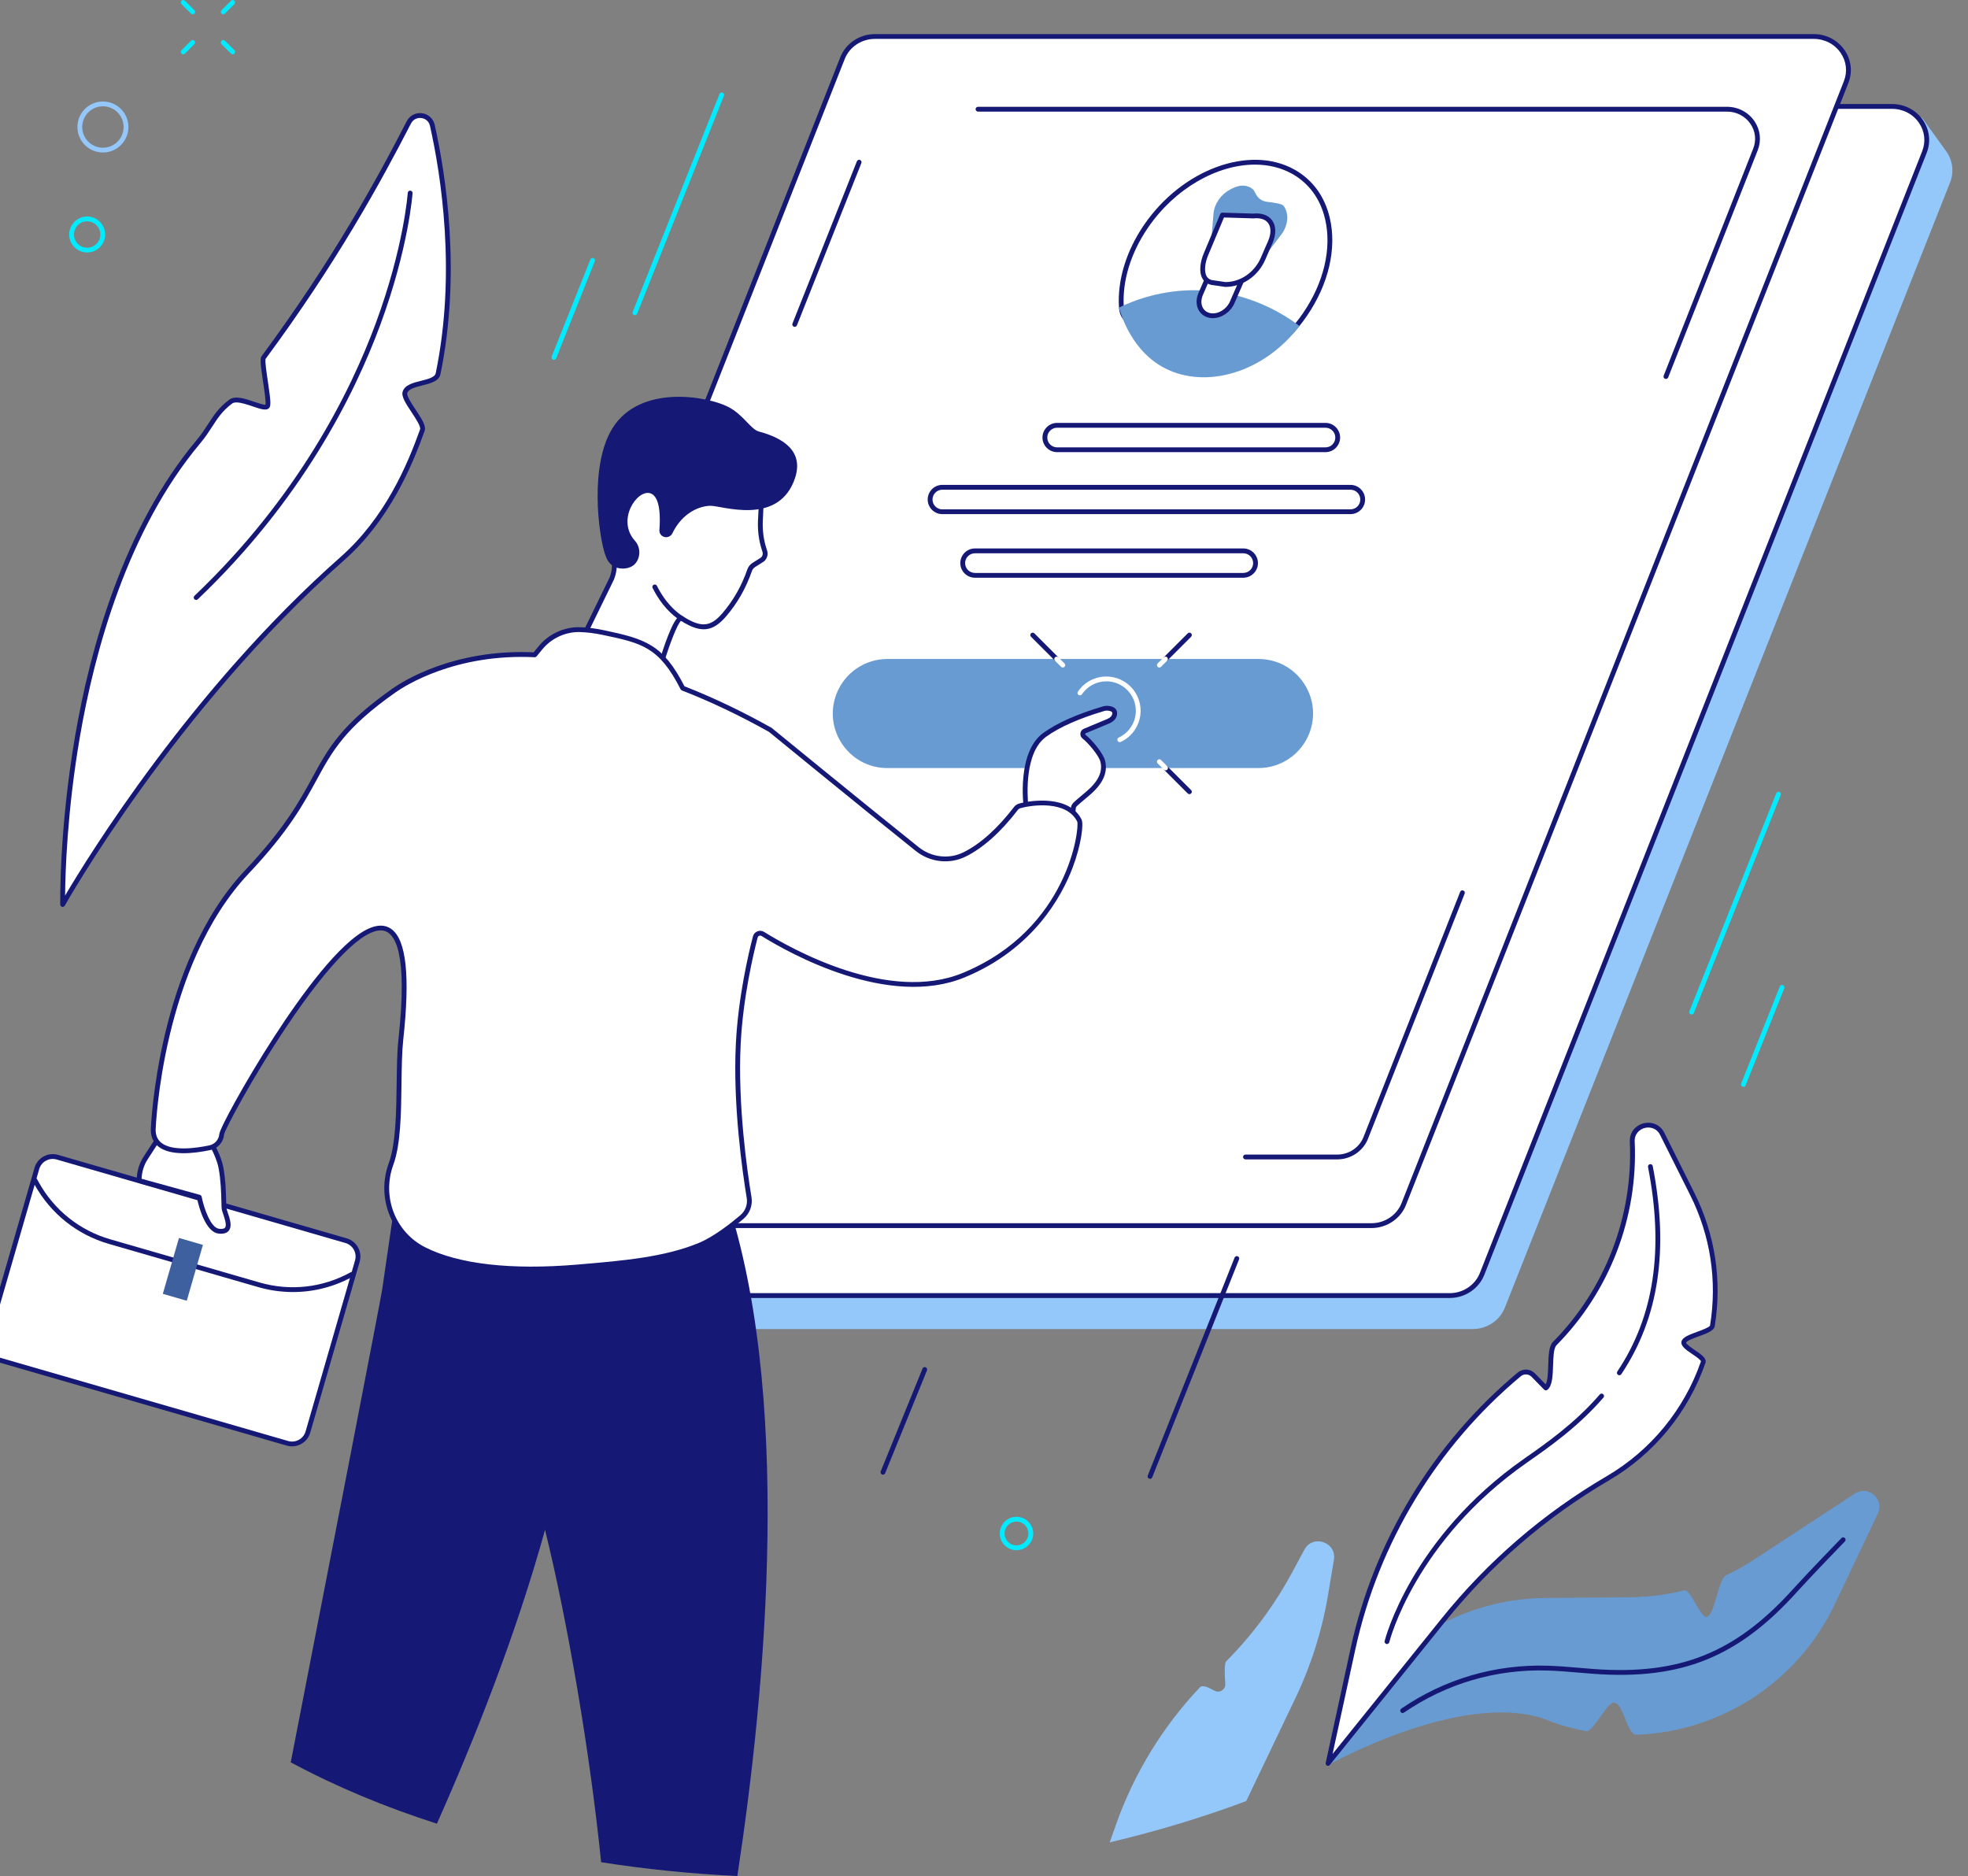
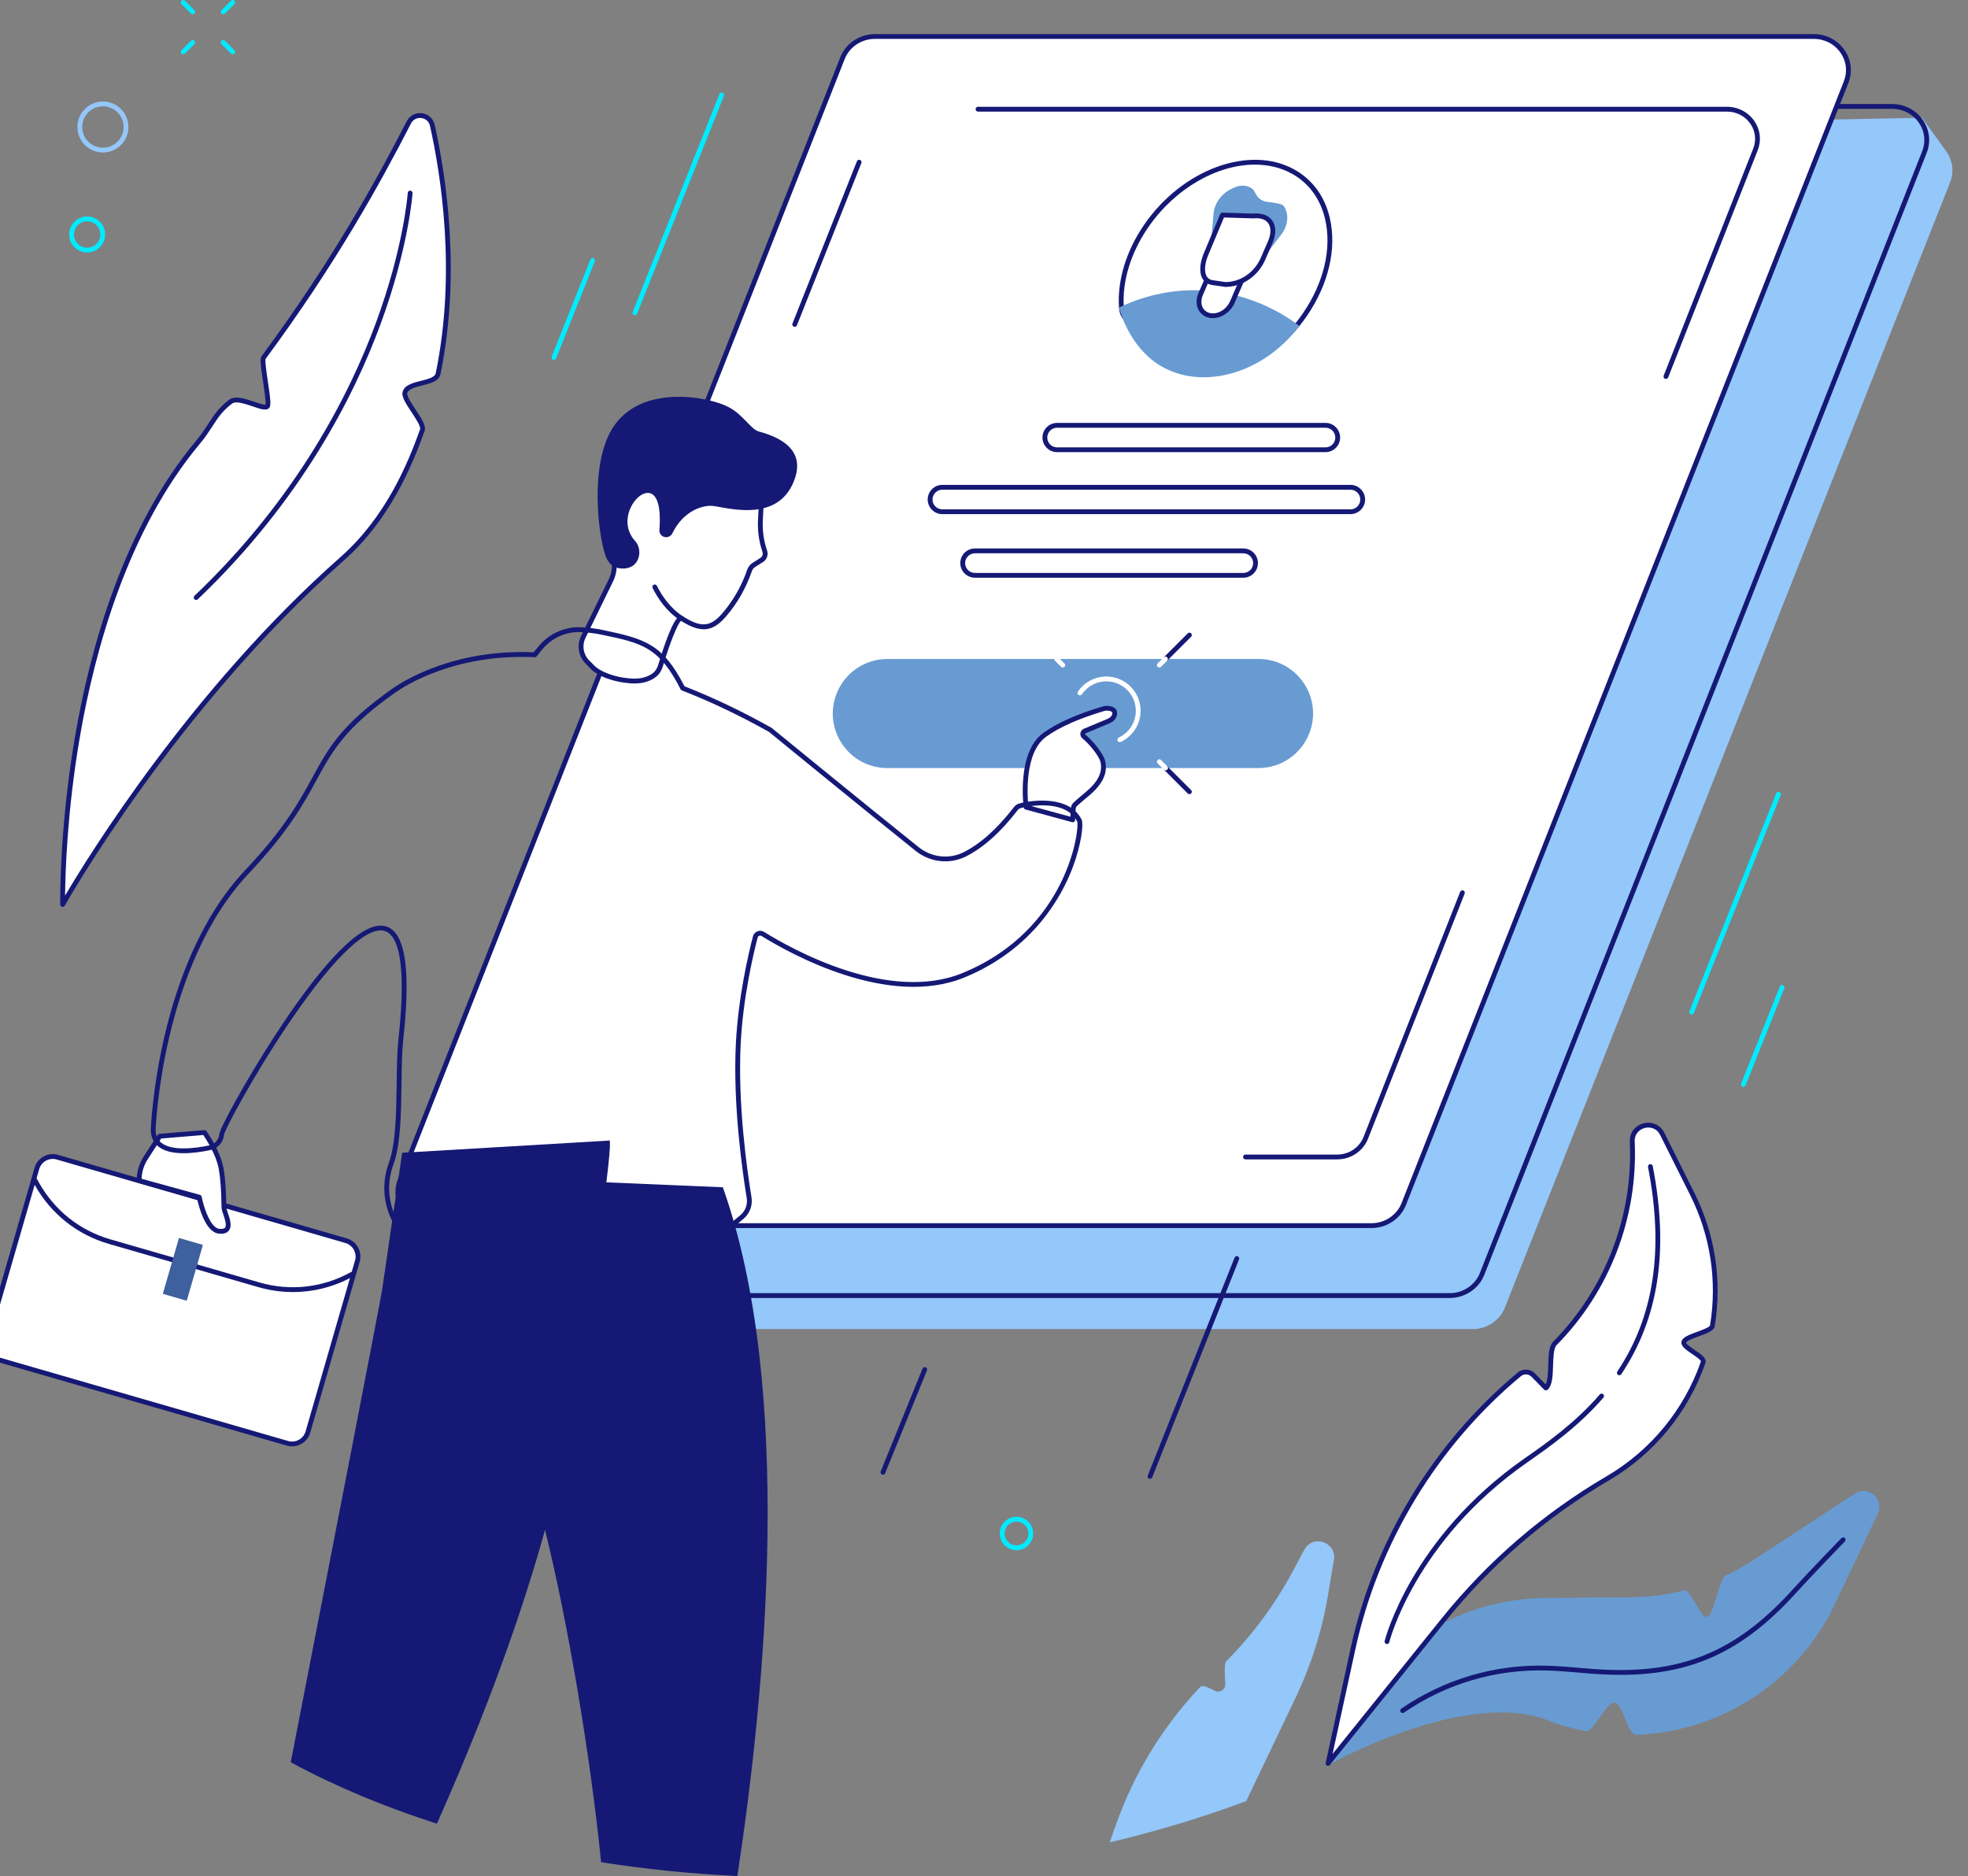
<svg xmlns="http://www.w3.org/2000/svg" id="Apply_for_jobs" data-name="Apply for jobs" viewBox="0 0 817.88 779.62">
  <rect x="0" y="0" width="817.88" height="779.62" fill="#808080" stroke="none" />
  <defs>
    <style>
      .cls-1 {
        fill: #689bd2;
      }

      .cls-2 {
        fill: #00ebff;
      }

      .cls-3 {
        fill: #fff;
      }

      .cls-4 {
        fill: #151975;
      }

      .cls-5 {
        fill: #3f609e;
      }

      .cls-6 {
        fill: #94c7fa;
      }
    </style>
  </defs>
  <path class="cls-6" d="m221.76,552.33h390.26c5.95,0,11.28-3.57,13.41-8.97l185-467.54c1.84-4.66.94-9.5-1.72-13.12-2.56-3.49-9.95-13.78-9.95-13.78l-391.99,7.93c-5.95,0-11.28,3.57-13.41,8.97l-191.92,469.82s6.08,7.72,9.06,11.4c2.58,3.18,6.59,5.3,11.26,5.3h0Z" />
-   <path class="cls-3" d="m212.26,538.4h390.26c5.95,0,11.28-3.57,13.41-8.97L799.77,63.2c3.61-9.15-3.34-18.97-13.41-18.97h-390.26c-5.95,0-11.28,3.57-13.41,8.97l-183.84,466.23c-3.61,9.15,3.34,18.97,13.41,18.97h0Z" />
  <path class="cls-4" d="m602.53,539.4H212.26c-5.16,0-9.95-2.5-12.8-6.7-2.78-4.09-3.34-9.06-1.54-13.64L381.76,52.83c2.26-5.74,8.03-9.6,14.34-9.6h390.26c5.16,0,9.95,2.5,12.8,6.7,2.78,4.09,3.34,9.06,1.54,13.64l-183.84,466.23c-2.26,5.74-8.03,9.6-14.34,9.6h.01ZM396.1,45.23c-5.5,0-10.51,3.35-12.48,8.33l-183.84,466.23c-1.56,3.96-1.08,8.25,1.33,11.78,2.48,3.65,6.65,5.82,11.15,5.82h390.26c5.5,0,10.51-3.35,12.48-8.33L798.84,62.84c1.56-3.96,1.08-8.25-1.33-11.78-2.48-3.65-6.65-5.82-11.15-5.82h-390.26Z" />
  <path class="cls-3" d="m179.72,509.34h390.26c5.95,0,11.28-3.57,13.41-8.97L767.22,34.14c3.61-9.15-3.34-18.97-13.41-18.97h-390.26c-5.95,0-11.28,3.57-13.41,8.97l-183.83,466.22c-3.61,9.15,3.34,18.97,13.41,18.97h0Z" />
  <path class="cls-4" d="m569.98,510.34H179.72c-5.16,0-9.95-2.5-12.8-6.7-2.78-4.09-3.34-9.06-1.54-13.64L349.22,23.77c2.26-5.74,8.03-9.6,14.34-9.6h390.26c5.16,0,9.95,2.5,12.8,6.7,2.78,4.09,3.34,9.06,1.54,13.64l-183.84,466.23c-2.26,5.74-8.03,9.6-14.34,9.6h0ZM363.55,16.17c-5.5,0-10.51,3.35-12.48,8.33l-183.83,466.23c-1.56,3.96-1.08,8.25,1.33,11.78,2.48,3.65,6.65,5.82,11.15,5.82h390.26c5.5,0,10.51-3.35,12.48-8.33L766.29,33.77c1.56-3.96,1.08-8.25-1.33-11.78-2.48-3.65-6.65-5.82-11.15-5.82h-390.26Z" />
  <path class="cls-1" d="m523.02,319.18h-154.25c-15.96,0-26.92-16.06-21.1-30.93,3.4-8.68,11.78-14.4,21.1-14.4h154.25c15.96,0,26.92,16.06,21.1,30.93-3.4,8.68-11.78,14.4-21.1,14.4Z" />
  <path class="cls-3" d="m439.32,186.9h111.54c2.8,0,5.08-2.27,5.08-5.08s-2.27-5.08-5.08-5.08h-111.54c-2.8,0-5.08,2.27-5.08,5.08s2.27,5.08,5.08,5.08h0Z" />
  <path class="cls-4" d="m550.86,187.9h-111.54c-3.35,0-6.08-2.73-6.08-6.08s2.73-6.08,6.08-6.08h111.54c3.35,0,6.08,2.73,6.08,6.08s-2.73,6.08-6.08,6.08Zm-111.54-10.15c-2.25,0-4.08,1.83-4.08,4.08s1.83,4.08,4.08,4.08h111.54c2.25,0,4.08-1.83,4.08-4.08s-1.83-4.08-4.08-4.08h-111.54Z" />
  <path class="cls-3" d="m391.62,212.66h169.62c2.8,0,5.08-2.27,5.08-5.08s-2.27-5.08-5.08-5.08h-169.62c-2.8,0-5.08,2.27-5.08,5.08s2.27,5.08,5.08,5.08Z" />
  <path class="cls-4" d="m561.24,213.66h-169.62c-3.35,0-6.08-2.73-6.08-6.08s2.73-6.08,6.08-6.08h169.62c3.35,0,6.08,2.73,6.08,6.08s-2.73,6.08-6.08,6.08Zm-169.62-10.15c-2.25,0-4.08,1.83-4.08,4.08s1.83,4.08,4.08,4.08h169.62c2.25,0,4.08-1.83,4.08-4.08s-1.83-4.08-4.08-4.08h-169.62Z" />
  <path class="cls-3" d="m405.17,239.08h111.54c2.8,0,5.08-2.27,5.08-5.08s-2.27-5.08-5.08-5.08h-111.54c-2.8,0-5.08,2.27-5.08,5.08s2.27,5.08,5.08,5.08Z" />
  <path class="cls-4" d="m516.71,240.08h-111.54c-3.35,0-6.08-2.73-6.08-6.08s2.73-6.08,6.08-6.08h111.54c3.35,0,6.08,2.73,6.08,6.08s-2.73,6.08-6.08,6.08Zm-111.54-10.15c-2.25,0-4.08,1.83-4.08,4.08s1.83,4.08,4.08,4.08h111.54c2.25,0,4.08-1.83,4.08-4.08s-1.83-4.08-4.08-4.08h-111.54Z" />
  <path class="cls-4" d="m555.77,481.8h-38.17c-.55,0-1-.45-1-1s.45-1,1-1h38.17c4.79,0,9.17-2.92,10.88-7.27l40.18-101.9c.2-.51.78-.77,1.3-.56.51.2.77.78.56,1.3l-40.18,101.9c-2.01,5.1-7.13,8.53-12.74,8.53Z" />
  <path class="cls-4" d="m330.27,135.82c-.12,0-.25-.02-.37-.07-.51-.2-.76-.79-.56-1.3l26.78-67.43c.2-.51.79-.76,1.3-.56.51.2.76.79.56,1.3l-26.78,67.43c-.16.39-.53.63-.93.63Z" />
  <path class="cls-4" d="m692.34,157.48c-.12,0-.25-.02-.37-.07-.51-.2-.77-.78-.56-1.3l37.21-94.38c1.36-3.45.94-7.19-1.16-10.27-2.16-3.18-5.8-5.08-9.72-5.08h-311.29c-.55,0-1-.45-1-1s.45-1,1-1h311.29c4.59,0,8.84,2.23,11.38,5.95,2.47,3.63,2.97,8.06,1.37,12.13l-37.21,94.38c-.16.39-.53.63-.93.63h0Z" />
  <path class="cls-4" d="m484.36,274.86c-.26,0-.51-.1-.71-.29-.39-.39-.39-1.02,0-1.41l9.96-9.96c.39-.39,1.02-.39,1.41,0s.39,1.02,0,1.41l-9.96,9.96c-.2.2-.45.29-.71.29h0Z" />
  <path class="cls-3" d="m481.81,277.4c-.26,0-.51-.1-.71-.29-.39-.39-.39-1.02,0-1.41l2.54-2.54c.39-.39,1.02-.39,1.41,0s.39,1.02,0,1.41l-2.54,2.54c-.2.2-.45.29-.71.29h0Z" />
  <path class="cls-4" d="m494.32,330.03c-.26,0-.51-.1-.71-.29l-9.91-9.91c-.39-.39-.39-1.02,0-1.41s1.02-.39,1.41,0l9.91,9.91c.39.39.39,1.02,0,1.41-.2.2-.45.29-.71.29h0Z" />
  <path class="cls-3" d="m484.41,320.13c-.26,0-.51-.1-.71-.29l-2.6-2.6c-.39-.39-.39-1.02,0-1.41s1.02-.39,1.41,0l2.6,2.6c.39.39.39,1.02,0,1.41-.2.2-.45.29-.71.29h0Z" />
-   <path class="cls-4" d="m439.14,274.86c-.26,0-.51-.1-.71-.29l-9.96-9.96c-.39-.39-.39-1.02,0-1.41s1.02-.39,1.41,0l9.96,9.96c.39.39.39,1.02,0,1.41-.2.2-.45.29-.71.29h0Z" />
  <path class="cls-3" d="m441.69,277.4c-.26,0-.51-.1-.71-.29l-2.54-2.54c-.39-.39-.39-1.02,0-1.41s1.02-.39,1.41,0l2.54,2.54c.39.39.39,1.02,0,1.41-.2.2-.45.29-.71.29h0Z" />
  <path class="cls-3" d="m465.37,308.41c-.38,0-.74-.21-.91-.58-.23-.5-.02-1.1.49-1.33,4.31-2,7.09-6.37,7.09-11.11,0-6.75-5.49-12.25-12.25-12.25-4.08,0-7.87,2.02-10.16,5.4-.31.46-.93.58-1.39.27-.46-.31-.58-.93-.27-1.39,2.66-3.93,7.07-6.28,11.81-6.28,7.86,0,14.25,6.39,14.25,14.25,0,5.52-3.24,10.6-8.25,12.93-.14.06-.28.09-.42.09h.01Z" />
  <path class="cls-3" d="m476.32,93.97c15.54-22.66,42.91-32.79,61.13-22.64,18.22,10.15,20.4,36.75,4.86,59.41-.97,1.42-1.99,2.78-3.05,4.1-15.88,19.74-31.03,13.04-48.11,3.52-9.29-5.17-24.38.4-25.11-10.62-.7-10.6,2.66-22.66,10.28-33.77h0Z" />
  <path class="cls-4" d="m517.05,148.67c-8.36,0-16.97-4.18-26.39-9.43-3.4-1.9-7.68-2.28-11.81-2.64-6.54-.58-13.3-1.18-13.81-8.79-.75-11.27,2.96-23.49,10.45-34.41,15.8-23.04,43.81-33.33,62.44-22.95,7.52,4.19,12.61,11.14,14.71,20.08,2.99,12.73-.48,27.59-9.51,40.77-.97,1.42-2.02,2.82-3.09,4.16-7.73,9.62-15.25,13.2-22.99,13.2h0Zm4.47-80.26c-15.57,0-33.14,9.75-44.38,26.14-7.23,10.55-10.82,22.32-10.1,33.14.37,5.62,4.8,6.29,11.99,6.93,4.14.37,8.83.78,12.61,2.89,17.87,9.96,31.7,15.56,46.84-3.28,1.05-1.3,2.06-2.66,3-4.04,8.72-12.71,12.07-26.99,9.21-39.18-1.97-8.39-6.72-14.88-13.73-18.79-4.65-2.59-9.92-3.81-15.44-3.81Zm-45.21,25.58" />
  <path class="cls-1" d="m465.04,127.81c1.08,3.85,5.67,18.38,19.21,25.28,16.75,8.54,40.74,2.11,55.79-17.63-5.38-4.08-20.3-14.23-41.72-14.83-15.36-.43-27.18,4.24-33.28,7.18Z" />
  <path class="cls-1" d="m524.62,107.78l7.81-10.23c2.96-3.87,3.38-8.75,1.05-11.98-.68-.93-4.15-1.38-6.88-1.7-1.94-.23-3.54-1.26-4.46-2.87l-1.24-2.16c-1.61-1.49-3.95-2.08-6.39-1.45-.84.22-1.67.54-2.48.96l-.8.42c-3.8,1.98-6.51,5.86-6.89,9.86l-1.17,13.73,21.46,5.42h0Z" />
  <path class="cls-3" d="m521.56,89.47l-13.62-.44-7.43,18.91c-1.51,3.48-.85,6.72,1.01,8.4l-2.54,5.83c-1.72,3.94-.17,7.9,3.45,8.85,3.62.94,7.95-1.49,9.67-5.43l3.68-8.47c3.9-1.77,7.26-5.35,9.11-9.59l3.02-6.94c2.74-6.29,1.16-9.94-6.36-11.12h0Z" />
  <path class="cls-4" d="m504.03,132.22c-.62,0-1.24-.07-1.84-.23-1.87-.49-3.36-1.7-4.19-3.4-.97-1.99-.94-4.48.07-6.81l2.46-5.66c.22-.51.81-.74,1.32-.52s.74.81.52,1.32l-2.46,5.66c-.78,1.8-.82,3.67-.11,5.14.58,1.19,1.58,2,2.9,2.34,3.16.82,6.98-1.36,8.5-4.86l3.68-8.47c.22-.51.81-.74,1.32-.52s.74.81.52,1.32l-3.68,8.46c-1.62,3.73-5.4,6.23-9,6.23h-.01Z" />
  <path class="cls-4" d="m509.26,119.23s-.1,0-.14-.01l-4.67-.68c-2.1-.17-3.71-1.08-4.65-2.65-1.77-2.94-.88-7.49.54-10.77l6.76-16.14c.16-.38.54-.63.95-.61l12.78.39c3.5-.33,6.28.66,7.84,2.8,1.7,2.34,1.77,5.77.18,9.43l-3.02,6.94c-2.98,6.85-9.48,11.29-16.56,11.3h-.01Zm-.59-28.85l-6.5,15.52c-1.27,2.91-1.96,6.8-.67,8.95.62,1.03,1.64,1.58,3.12,1.69h.07l4.63.68c6.26-.05,12-4,14.66-10.1l3.02-6.94c1.3-2.99,1.31-5.7.04-7.45-1.15-1.58-3.26-2.27-6.09-1.98h-.13l-12.16-.37h.01Z" />
  <path class="cls-4" d="m252,491.35c2.53-20.5,1.08-17.36,1.08-17.36l-85.94,5.06s-7.83,53.25-8.32,56.89c-.41,3.07-21.39,111.21-37.99,196.42,18.83,10.13,39.24,18.62,60.74,25.5,15.89-35.67,32.96-78.8,44.94-122.11,9.43,38.27,18.7,92.59,23.31,138.12,18.56,2.92,37.51,4.82,56.61,5.75,11.89-77.83,23.51-202.74-6.02-286.23l-48.41-2.05h0Z" />
  <path class="cls-3" d="m317.84,229.09l-.34-1.07c-1.22-3.83-1.67-7.85-1.48-11.87.17-3.7.77-10.44-.53-12.56-3.67-5.96-17.9-31.09-43.07-19.94-19.63,8.69-18.18,39.3-17.15,49.69.24,2.4-.11,4.83-1.01,7.07-.05.12-.1.23-.16.35l-11.7,23.97c-1.69,3.49-.99,7.66,1.74,10.41l1.51,1.52c3.31,3.88,10.64,5.81,15.65,6.25,3.65.32,6.44,0,9.15-1.42,2.57-1.35,3.62-3.06,4.38-5.9,0,0,6.08-20.14,8.51-18.58,8.2,5.24,12.58,4.43,17.68-1.54,3.2-3.75,7.45-9.65,10.53-18.5.32-.92.96-1.7,1.78-2.22l3.54-2.23c.99-.84,1.38-2.19.98-3.43h-.01Z" />
  <path class="cls-4" d="m263.68,284.02c-.78,0-1.6-.04-2.48-.12-5.34-.47-12.82-2.49-16.33-6.6l-1.45-1.46c-3.02-3.05-3.8-7.69-1.93-11.55l11.7-23.97c.05-.09.09-.19.13-.28.84-2.09,1.17-4.37.95-6.6-1.22-12.34-1.93-41.99,17.74-50.7,16.69-7.39,31.47-.77,43.94,19.69l.39.64c1.19,1.93,1.05,6.33.77,11.45-.03.6-.07,1.17-.09,1.68-.19,4.07.3,7.95,1.44,11.52l.34,1.07c.52,1.63.01,3.39-1.29,4.5-.04.03-.07.06-.11.08l-3.54,2.23c-.64.41-1.13,1.01-1.37,1.7-2.47,7.11-5.97,13.27-10.71,18.82-5.6,6.56-10.53,7.07-18.75,1.88-1.51,1.19-4.88,10.03-7.25,17.88-.76,2.83-1.84,4.92-4.87,6.5-2.14,1.12-4.39,1.64-7.22,1.64h-.01Zm21.2-102.22c-3.68,0-7.7.82-12.07,2.75-18.48,8.19-17.74,36.77-16.56,48.68.25,2.55-.12,5.15-1.08,7.54-.06.14-.12.28-.18.41l-11.7,23.97c-1.5,3.1-.87,6.83,1.55,9.27l1.51,1.52c2.97,3.48,9.68,5.49,15.03,5.96,3.7.33,6.19-.05,8.59-1.31,2.14-1.12,3.12-2.45,3.88-5.28,1.65-5.47,5.78-18.25,8.62-19.3.48-.18.98-.13,1.4.14,7.46,4.77,11.44,4.44,16.38-1.35,4.57-5.36,7.95-11.31,10.34-18.18.39-1.12,1.17-2.09,2.2-2.74l3.47-2.19c.65-.58.9-1.49.63-2.32h0l-.34-1.07c-1.21-3.8-1.73-7.91-1.53-12.22.02-.51.06-1.09.09-1.7.18-3.27.49-8.73-.47-10.29l-.4-.65c-3.6-5.91-13.19-21.65-29.35-21.65h-.01Zm31.97,50.72" />
  <path class="cls-4" d="m302.62,169.08c6.41,3.3,9.29,9.32,12.82,10.26,12.78,3.42,18.84,10.07,14.39,20.9-7.41,18.04-29.84,9.91-34.53,9.95-4.38.04-11.62,2.68-15.88,11.45-.55,1.13-1.8,1.76-3.03,1.57-1.44-.23-2.47-1.51-2.35-2.97.37-4.61.56-13.95-3.82-15.26-5.5-1.64-14.16,11.15-6.29,19.82,2.42,2.66,2.37,7.21-.26,9.77-1.71,1.67-5.36,2.42-8.5.86-1.92-.96-2.98-2.88-3.67-4.91-2.84-8.38-6.52-37.14,3-52.51,11.47-18.52,39.59-13.32,48.12-8.93h0Z" />
  <path class="cls-4" d="m283.24,257.95c-.18,0-.37-.05-.54-.16-5.82-3.73-9.46-9.37-11.48-13.45-.25-.49-.04-1.09.45-1.34.49-.25,1.09-.04,1.34.45,1.91,3.85,5.34,9.17,10.77,12.66.47.3.6.92.3,1.38-.19.3-.51.46-.84.46h0Z" />
  <rect class="cls-3" x="27.79" y="471.01" width="87.65" height="138.64" rx="6.86" ry="6.86" transform="translate(-467.34 459.01) rotate(-73.87)" />
  <path class="cls-4" d="m121.37,601.06c-.72,0-1.45-.1-2.18-.31L-.81,566.05c-4.16-1.2-6.57-5.57-5.37-9.74l20.54-71.02c.58-2.02,1.92-3.69,3.76-4.7,1.84-1.01,3.96-1.25,5.98-.67l120,34.7c2.02.58,3.69,1.92,4.7,3.76,1.01,1.84,1.25,3.96.67,5.98l-20.54,71.02c-.99,3.44-4.14,5.68-7.56,5.68h0Zm-1.62-2.23c3.11.9,6.36-.9,7.26-4l20.54-71.02c.43-1.5.26-3.09-.5-4.46-.76-1.37-2-2.37-3.5-2.8l-120-34.7c-1.5-.44-3.09-.26-4.46.5-1.37.76-2.37,2-2.8,3.5l-20.55,71.02c-.9,3.1.9,6.36,4,7.26l120,34.7h0Z" />
  <path class="cls-3" d="m14.48,490.42l.75,1.36c6.51,11.76,17.42,20.45,30.33,24.19l62.01,17.93c12.95,3.74,26.85,2.19,38.65-4.32L14.48,490.42Z" />
  <path class="cls-4" d="m121.77,536.93c-4.83,0-9.69-.68-14.47-2.06l-62.01-17.93c-13.26-3.83-24.24-12.59-30.93-24.66l-.75-1.36c-.27-.48-.09-1.09.39-1.36s1.09-.09,1.36.39l.75,1.36c6.43,11.6,16.99,20.02,29.73,23.71l62.01,17.93c12.78,3.7,26.24,2.19,37.89-4.24.48-.27,1.09-.09,1.36.39.27.48.09,1.09-.39,1.36-7.77,4.29-16.31,6.47-24.95,6.47h0Z" />
  <rect class="cls-5" x="63.91" y="522.32" width="24.17" height="10.36" transform="translate(-451.85 453.96) rotate(-73.87)" />
  <path class="cls-3" d="m426.43,335.43s-2.98-22.31,7.75-30.06c8.13-5.87,19.96-9.53,24.55-10.89,1.33-.39,3.81-.11,4.39,1.15,0,0,1.03,2.41-2.41,4.03l-9.93,4.14c-.93.44-1.07,1.7-.26,2.33,2.5,1.94,7.05,7.31,7.78,10.24,1.22,4.89-1.39,9.23-6.05,13.23s-5.88,4.76-6.11,5.82c-.22,1.06-.33,5.28-.33,5.28l-19.38-5.28h0Z" />
  <path class="cls-4" d="m445.81,341.71c-.09,0-.18-.01-.26-.04l-19.38-5.28c-.39-.11-.68-.43-.73-.83-.12-.93-2.93-22.99,8.16-31,5.71-4.13,14.07-7.84,24.85-11.03,1.52-.45,4.69-.27,5.58,1.7.5,1.16.52,3.74-2.89,5.35l-9.97,4.16c-.13.06-.17.2-.18.28,0,.08,0,.23.14.34,2.65,2.05,7.34,7.61,8.14,10.79,1.21,4.86-.87,9.51-6.37,14.23-1.09.93-1.99,1.69-2.73,2.31-2.02,1.7-2.95,2.48-3.05,2.95-.15.71-.27,3.51-.31,5.1,0,.31-.16.59-.4.78-.17.13-.38.2-.6.2h0Zm-18.47-7.08l17.51,4.77c.05-1.37.15-3.43.31-4.19.24-1.15,1.05-1.83,3.72-4.08.74-.62,1.64-1.37,2.72-2.3,4.87-4.17,6.75-8.17,5.73-12.22-.66-2.66-5.03-7.84-7.42-9.69-.66-.51-1-1.31-.91-2.14.09-.83.6-1.54,1.35-1.89l9.96-4.16c2.39-1.13,1.93-2.57,1.87-2.73-.25-.55-2.07-.9-3.17-.57-10.56,3.13-18.72,6.74-24.25,10.74-9.12,6.59-7.79,24.78-7.42,28.46h0Z" />
  <path class="cls-3" d="m66.4,472.16l-5.87,9.05c-1.81,2.79-2.75,6.07-2.69,9.4l24.97,6.89s2.67,13.51,8.12,14.13c7.09.81,2.38-7.28,2.18-9.51s.02-9.88-1.27-16.79c-1.29-6.91-6.86-14.71-6.86-14.71l-18.58,1.54Z" />
  <path class="cls-4" d="m91.84,512.69c-.32,0-.67-.02-1.03-.06-5.49-.63-8.21-11.38-8.86-14.32l-24.39-6.73c-.43-.12-.73-.5-.73-.95-.06-3.54.93-6.99,2.85-9.96l5.87-9.05c.17-.26.45-.43.76-.45l18.58-1.54c.35-.03.69.13.9.42.23.33,5.71,8.07,7.03,15.11.96,5.14,1.1,10.76,1.18,14.12.03,1.23.05,2.2.11,2.77.03.38.31,1.18.57,1.96.85,2.48,1.9,5.57.39,7.43-.68.84-1.76,1.27-3.23,1.27v-.02Zm-33-22.84l24.24,6.69c.36.1.64.4.72.77.98,4.95,3.81,12.94,7.25,13.33.87.1,2.01.1,2.47-.47.81-1.01-.15-3.84-.73-5.53-.34-1.01-.62-1.81-.67-2.42-.06-.63-.08-1.63-.11-2.9-.09-3.51-.22-8.81-1.15-13.8-1.06-5.67-5.19-12.09-6.37-13.85l-17.51,1.45-5.6,8.64c-1.58,2.43-2.44,5.21-2.53,8.09h0Z" />
-   <path class="cls-3" d="m448.58,341.03c-4.54-9.22-18.91-7.78-24.84-6.11-.61.17-1.15.56-1.54,1.06-8.11,10.54-15.34,16.14-21.42,19.13-6.38,3.15-14.04,2.19-19.6-2.26-22.73-18.17-61.06-49.53-61.06-49.53-12.84-7.21-24.99-12.89-36.4-17.33-9.02-17.8-16.33-19.61-33.02-23.12-3.77-.79-7.01-1.14-9.74-1.21-6.35-.17-12.4,2.68-16.42,7.6l-2.32,2.85c-33.63-1.63-55.08,12.42-58.47,14.81-38.4,27.04-24.34,36.43-61.14,75.39-36.79,38.96-38.96,107.13-38.96,107.13,0,11.03,15.47,9.21,23.5,7.53,2.72-.57,4.73-2.85,4.97-5.61.5-5.73,87.75-160.85,74.45-39.35-1.57,14.35.61,38.93-4.07,51.69-4.99,13.6.78,28.97,13.71,35.51,20.49,10.36,52.36,8.28,63.77,7.31,17.38-1.47,36.22-2.94,50.95-9.13,6.31-2.65,13.29-8.13,17.45-11.68,2.31-1.97,3.41-5.01,2.92-8.02-1.78-10.83-5.78-38.66-4.5-63.97.98-19.36,5.3-37.56,7.07-44.33.36-1.37,1.93-2,3.13-1.26,10.29,6.39,51.94,30.14,83.51,17.12,44.17-18.23,49.55-61.21,48.07-64.21h0Z" />
  <path class="cls-4" d="m220.95,528.36c-18.96,0-34.37-2.79-45.19-8.26-13.3-6.73-19.41-22.52-14.19-36.74,2.95-8.05,3.12-21.36,3.28-33.11.09-6.78.17-13.18.74-18.35,3.96-36.16-1.4-44.54-6.59-45.2-7.79-.99-21.9,13.09-39.73,39.65-14.63,21.8-25.87,43.21-26.14,45.1-.28,3.22-2.59,5.83-5.76,6.49-7.16,1.5-16.73,2.46-21.63-1.53-2.04-1.66-3.07-4-3.07-6.98.02-.72,2.6-69.03,39.23-107.82,16.38-17.35,22.53-28.63,27.96-38.58,6.66-12.22,11.93-21.88,33.33-36.94,3.94-2.78,25.22-16.49,58.59-15.01l2.01-2.46c4.22-5.17,10.66-8.14,17.22-7.97,3.09.08,6.43.5,9.92,1.24,17.18,3.62,24.58,5.8,33.53,23.31,11.86,4.63,24.02,10.43,36.17,17.25.05.03.1.06.14.1.38.31,38.59,31.57,61.05,49.52,5.3,4.24,12.58,5.08,18.53,2.14,7.02-3.46,14.11-9.8,21.07-18.85.53-.69,1.26-1.19,2.06-1.41,5.56-1.57,21.06-3.43,26.01,6.63.9,1.84-.07,10.31-3.7,19.93-4.53,12-16.39,33.9-44.88,45.65-31.63,13.05-72.61-9.86-84.42-17.19-.3-.18-.65-.22-.97-.09-.33.13-.57.4-.66.75-1.79,6.87-6.06,24.91-7.04,44.12-1.28,25.22,2.71,52.99,4.49,63.76.55,3.33-.7,6.75-3.26,8.94-4.62,3.95-11.45,9.21-17.72,11.84-14.52,6.1-32.55,7.62-50,9.1l-1.25.11c-6.71.57-13.1.85-19.12.85h0Zm-62.73-143.7c1.64,0,3.12.47,4.42,1.41,6.22,4.49,7.84,19.56,4.94,46.06-.55,5.07-.64,11.43-.72,18.15-.16,12.49-.33,25.4-3.4,33.77-4.86,13.27.82,28,13.22,34.27,13.92,7.04,35.79,9.53,63.24,7.2l1.25-.11c17.29-1.46,35.17-2.97,49.39-8.95,6.35-2.67,13.5-8.36,17.19-11.52,2.03-1.73,3.02-4.45,2.58-7.09-1.78-10.83-5.8-38.78-4.51-64.19.98-19.4,5.29-37.6,7.1-44.53.25-.96.93-1.73,1.85-2.1s1.93-.28,2.77.24c11.6,7.21,51.84,29.73,82.6,17.04,44.1-18.2,48.51-60.39,47.55-62.86-4.35-8.82-18.56-7.02-23.66-5.58-.39.11-.75.36-1.02.71-7.15,9.29-14.47,15.82-21.77,19.42-6.65,3.28-14.76,2.35-20.66-2.37-22.03-17.61-59.17-47.98-61-49.48-12.16-6.82-24.34-12.62-36.19-17.22-.23-.09-.42-.26-.53-.48-8.96-17.67-16.28-19.22-32.33-22.59-3.37-.71-6.59-1.11-9.56-1.19-5.95-.16-11.79,2.54-15.62,7.23l-2.33,2.85c-.2.25-.51.38-.82.37-33.01-1.6-53.98,11.9-57.85,14.63-21.02,14.8-26.18,24.27-32.72,36.26-5.48,10.06-11.7,21.46-28.26,38.99-36.12,38.24-38.66,105.8-38.69,106.48,0,2.34.76,4.12,2.33,5.39,4.52,3.67,14.44,2.28,19.96,1.12,2.29-.48,3.97-2.38,4.18-4.72.2-2.35,10.7-21.78,22.76-40.39,11.34-17.51,27.35-39.52,39.21-44.95,1.85-.85,3.57-1.27,5.13-1.27h-.03Z" />
  <path class="cls-1" d="m551.55,733.75l4.72-13.5c15.26-33.96,48.9-55.91,86.12-56.2l35.03-.28c7.62-.06,15.17-1.03,22.49-2.88,2.74-.69,6.88,11.95,9.54,11.02,3.15-1.1,4.81-15.8,7.83-17.23,3.99-1.88,7.86-4.05,11.58-6.48l42-27.52c5.56-3.64,12.4,2.32,9.55,8.32l-17.85,37.6c-15.61,32.87-47.87,53-82.37,54.33-4.15.16-5.27-13.01-9.46-13.4-2.81-.26-8.69,12.41-11.5,11.88-4.66-.86-9.3-2.09-13.9-3.68-34.6-15.5-93.77,18.02-93.77,18.02h0Z" />
  <path class="cls-4" d="m582.93,711.88c-.32,0-.63-.15-.83-.44-.31-.46-.2-1.08.26-1.39,17.99-12.31,38.97-18.48,60.67-17.84,4.48.13,9.04.52,13.45.9,2.03.17,4.04.34,6,.49,35.64,2.59,58.85-6.75,82.8-33.34,5.73-6.36,19.86-20.95,20.01-21.09.38-.4,1.02-.41,1.41-.02.4.38.41,1.02.02,1.41-.14.15-14.25,14.7-19.96,21.04-24.42,27.11-48.09,36.64-84.44,33.99-1.97-.14-3.99-.32-6.03-.49-4.38-.37-8.91-.76-13.34-.89-21.28-.62-41.85,5.43-59.49,17.5-.17.12-.37.17-.56.17h.03Z" />
  <path class="cls-3" d="m551.92,732.82l10.39-47.73c9.71-44.63,34.04-84.71,69.05-113.92,1.73-1.44,4.27-1.34,5.85.27l5.23,5.34c3.39-2.71.68-15.41,3.69-18.46,21.84-22.09,33.67-52.46,32.22-83.88-.33-7.1,9.28-9.6,12.46-3.25l12.48,24.96c8.79,17.57,11.31,36.7,8.36,54.81-.42,2.59-11.23,4.17-11.88,6.71-.63,2.5,8.9,5.97,8.05,8.41-6.81,19.63-20.4,36.99-39.63,48.24-26.15,15.31-49.3,35.26-68.3,58.87l-47.99,59.62h.02Z" />
  <path class="cls-4" d="m551.92,733.82c-.15,0-.29-.03-.43-.1-.42-.2-.64-.66-.55-1.11l10.39-47.73c9.71-44.59,34.35-85.24,69.39-114.47,2.16-1.8,5.26-1.65,7.2.34l4.45,4.55c.87-1.64.97-4.99,1.06-8,.13-4.07.25-7.91,1.98-9.67,21.72-21.97,33.36-52.27,31.93-83.13-.2-4.24,2.7-6.91,5.66-7.68,2.96-.77,6.79.15,8.69,3.94l12.48,24.96c8.63,17.25,11.55,36.42,8.45,55.42-.31,1.89-3.23,2.96-6.62,4.19-1.78.65-5.09,1.86-5.28,2.6-.05.62,2.45,2.31,3.65,3.12,2.6,1.76,5.05,3.41,4.38,5.37-7.11,20.49-21.34,37.81-40.07,48.78-26.14,15.31-49.03,35.03-68.02,58.63l-47.99,59.62c-.19.24-.48.37-.78.37h.03Zm82.24-162.67c-.76,0-1.52.26-2.15.79-34.7,28.94-59.11,69.2-68.72,113.36l-9.49,43.59,45.33-56.32c19.15-23.79,42.22-43.67,68.57-59.1,18.32-10.73,32.24-27.67,39.19-47.71,0-.62-2.34-2.2-3.6-3.05-2.55-1.72-4.96-3.35-4.47-5.27.45-1.77,3.27-2.79,6.53-3.99,1.69-.62,5.2-1.9,5.33-2.64,3.03-18.58.17-37.32-8.27-54.2l-12.48-24.96c-1.49-2.98-4.38-3.43-6.4-2.9-2.02.53-4.32,2.32-4.17,5.66,1.45,31.42-10.4,62.27-32.51,84.63-1.18,1.2-1.3,4.98-1.41,8.32-.14,4.39-.27,8.53-2.37,10.21-.4.32-.98.29-1.34-.08l-5.23-5.34c-.64-.66-1.49-.99-2.34-.99h0Z" />
  <path class="cls-4" d="m672.97,571.51c-.19,0-.38-.05-.55-.17-.46-.31-.58-.93-.28-1.39,15.27-22.85,19.45-50.65,12.76-84.98-.11-.54.25-1.07.79-1.17.54-.11,1.07.25,1.17.79,6.79,34.87,2.52,63.16-13.06,86.47-.19.29-.51.44-.83.44h0Z" />
  <path class="cls-4" d="m576.42,683.21c-.08,0-.16,0-.24-.03-.54-.13-.87-.67-.74-1.21.1-.42,10.84-42.88,58.06-75.84,8.88-6.2,21.04-14.69,31.36-26.65.36-.42.99-.46,1.41-.1.42.36.46.99.1,1.41-10.48,12.15-22.76,20.72-31.73,26.98-46.61,32.53-57.16,74.26-57.27,74.67-.11.46-.52.76-.97.76h.02Z" />
  <path class="cls-3" d="m26.04,375.88s-2.36-122.19,56.4-192.3c5.53-6.6,6.74-11.68,13.43-16.69,3.62-2.71,13.81,3.88,15.29,1.91,1.16-1.54-2.77-18.64-1.64-20.18,31.46-42.57,50.31-78.17,60.39-97.77,2.24-4.35,8.69-3.53,9.76,1.25,4.59,20.55,11.03,61.36,2.38,103.21-.95,4.6-12.44,3.17-13.77,7.77-.94,3.22,8.38,12.48,7.23,15.68-6.77,18.92-16.3,38.41-33.25,53.38-70.92,62.63-116.22,143.74-116.22,143.74h0Z" />
  <path class="cls-4" d="m26.04,376.88c-.08,0-.16,0-.24-.03-.44-.11-.75-.5-.76-.95,0-.31-.52-31.09,6.18-70.05,6.18-35.99,19.96-86.53,50.45-122.91,2.04-2.44,3.47-4.65,4.86-6.79,2.27-3.51,4.42-6.83,8.74-10.06,2.44-1.83,6.7-.38,10.46.9,1.58.54,3.93,1.34,4.61,1.18.24-1.16-.5-6.08-.99-9.38-1.12-7.49-1.34-9.81-.63-10.77,29.41-39.8,47.68-73.08,60.31-97.64,1.22-2.36,3.7-3.67,6.34-3.33,2.63.34,4.71,2.23,5.29,4.82,4.62,20.67,11.06,61.62,2.39,103.63-.6,2.93-4.13,3.81-7.53,4.67-2.83.71-5.76,1.45-6.26,3.18-.33,1.14,1.87,4.45,3.47,6.87,2.41,3.63,4.49,6.77,3.74,8.87-5.43,15.18-14.81,37.26-33.53,53.79-69.97,61.79-115.56,142.66-116.01,143.47-.18.32-.52.51-.87.51l-.02.02Zm72.23-209.64c-.74,0-1.36.13-1.8.46-4.03,3.01-5.99,6.04-8.25,9.54-1.42,2.19-2.88,4.45-5.01,6.99-30.21,36.05-43.87,86.22-50.01,121.97-5.32,30.95-6.07,56.69-6.15,65.97,9.27-15.74,52.29-85.78,114.56-140.77,18.37-16.23,27.62-38,32.97-52.97.41-1.15-1.86-4.58-3.52-7.09-2.32-3.49-4.32-6.51-3.73-8.54.82-2.84,4.32-3.71,7.69-4.56,2.81-.7,5.71-1.43,6.06-3.13,8.6-41.64,2.2-82.27-2.38-102.79-.48-2.14-2.17-3.09-3.59-3.27s-3.3.32-4.31,2.27c-12.66,24.61-30.96,57.97-60.44,97.85-.29.96.46,6,.96,9.34,1.13,7.59,1.35,9.94.63,10.91-1.09,1.45-3.52.63-6.88-.52-2.15-.73-4.87-1.66-6.81-1.66h.01Z" />
  <path class="cls-4" d="m81.51,249.32c-.26,0-.53-.1-.72-.31-.38-.4-.37-1.03.03-1.41,42.78-40.76,64.6-84.15,75.38-113.36,11.67-31.63,13.24-53.87,13.26-54.09.04-.55.51-.97,1.06-.93s.97.51.93,1.06c0,.22-1.61,22.75-13.38,54.65-10.85,29.42-32.82,73.09-75.87,114.12-.19.18-.44.28-.69.28h0Z" />
  <path class="cls-6" d="m542.07,644.01l-4.82,8.99c-7.37,13.74-16.68,26.32-27.64,37.38-.86.86-.66,5.81-.39,9.34.17,2.33-2.25,3.98-4.34,2.94-2.42-1.2-5-2.76-6.24-1.44-15.45,16.35-27.34,35.77-34.86,57.04l-2.61,7.37c19.6-4.64,38.61-10.37,56.74-17.16l20.45-42.77c6.53-13.66,11.11-28.18,13.6-43.11l2.4-14.39c1.22-7.34-8.77-10.75-12.29-4.19Z" />
  <path class="cls-2" d="m422.44,644.22c-3.83,0-6.95-3.12-6.95-6.95s3.12-6.95,6.95-6.95,6.95,3.12,6.95,6.95-3.12,6.95-6.95,6.95Zm0-11.91c-2.73,0-4.95,2.22-4.95,4.95s2.22,4.95,4.95,4.95,4.95-2.22,4.95-4.95-2.22-4.95-4.95-4.95Z" />
  <path class="cls-6" d="m42.77,63.38c-5.84,0-10.6-4.75-10.6-10.6s4.75-10.6,10.6-10.6,10.6,4.75,10.6,10.6-4.75,10.6-10.6,10.6Zm0-19.2c-4.74,0-8.6,3.86-8.6,8.6s3.86,8.6,8.6,8.6,8.6-3.86,8.6-8.6-3.86-8.6-8.6-8.6Z" />
  <path class="cls-2" d="m36.22,104.93c-4.13,0-7.48-3.36-7.48-7.48s3.36-7.48,7.48-7.48,7.48,3.36,7.48,7.48-3.36,7.48-7.48,7.48Zm0-12.96c-3.02,0-5.48,2.46-5.48,5.48s2.46,5.48,5.48,5.48,5.48-2.46,5.48-5.48-2.46-5.48-5.48-5.48Z" />
  <path class="cls-2" d="m703.03,421.6c-.12,0-.25-.02-.37-.07-.51-.2-.76-.79-.56-1.3l36.08-90.56c.2-.51.79-.76,1.3-.56s.76.79.56,1.3l-36.08,90.56c-.16.39-.53.63-.93.63Z" />
  <path class="cls-2" d="m263.86,130.99c-.12,0-.25-.02-.37-.07-.51-.2-.76-.79-.56-1.3l36.08-90.56c.2-.51.79-.76,1.3-.56.51.2.76.79.56,1.3l-36.08,90.56c-.16.39-.53.63-.93.63h0Z" />
  <path class="cls-2" d="m724.54,451.66c-.12,0-.25-.02-.37-.07-.51-.2-.76-.79-.56-1.3l16.07-40.35c.2-.51.79-.76,1.3-.56s.76.79.56,1.3l-16.07,40.35c-.16.39-.53.63-.93.63Z" />
  <path class="cls-2" d="m230.21,149.54c-.12,0-.25-.02-.37-.07-.51-.2-.76-.79-.56-1.3l16.07-40.35c.2-.51.79-.76,1.3-.56.51.2.76.79.56,1.3l-16.07,40.35c-.16.39-.53.63-.93.63h0Z" />
  <path class="cls-4" d="m477.93,614.55c-.12,0-.25-.02-.37-.07-.51-.2-.76-.79-.56-1.3l36.08-90.56c.2-.51.79-.76,1.3-.56s.76.79.56,1.3l-36.08,90.56c-.16.39-.53.63-.93.63h0Z" />
  <path class="cls-4" d="m366.95,612.82c-.13,0-.25-.02-.38-.07-.51-.21-.76-.79-.55-1.3l17.37-42.71c.21-.51.79-.76,1.3-.55.51.21.76.79.55,1.3l-17.37,42.71c-.16.39-.53.62-.93.62h.01Z" />
  <path class="cls-2" d="m92.76,5.95c-.26,0-.51-.1-.71-.29-.39-.39-.39-1.02,0-1.41l3.95-3.95c.39-.39,1.02-.39,1.41,0,.39.39.39,1.02,0,1.41l-3.95,3.95c-.2.2-.45.29-.71.29h0Z" />
  <path class="cls-2" d="m76.13,22.58c-.26,0-.51-.1-.71-.29-.39-.39-.39-1.02,0-1.41l3.95-3.95c.39-.39,1.02-.39,1.41,0,.39.39.39,1.02,0,1.41l-3.95,3.95c-.2.2-.45.29-.71.29h0Z" />
  <path class="cls-2" d="m96.72,22.58c-.26,0-.51-.1-.71-.29l-3.95-3.95c-.39-.39-.39-1.02,0-1.41s1.02-.39,1.41,0l3.95,3.95c.39.39.39,1.02,0,1.41-.2.2-.45.29-.71.29h0Z" />
  <path class="cls-2" d="m80.09,5.95c-.26,0-.51-.1-.71-.29l-3.95-3.95c-.39-.39-.39-1.02,0-1.41s1.02-.39,1.41,0l3.95,3.95c.39.39.39,1.02,0,1.41-.2.2-.45.29-.71.29h0Z" />
</svg>